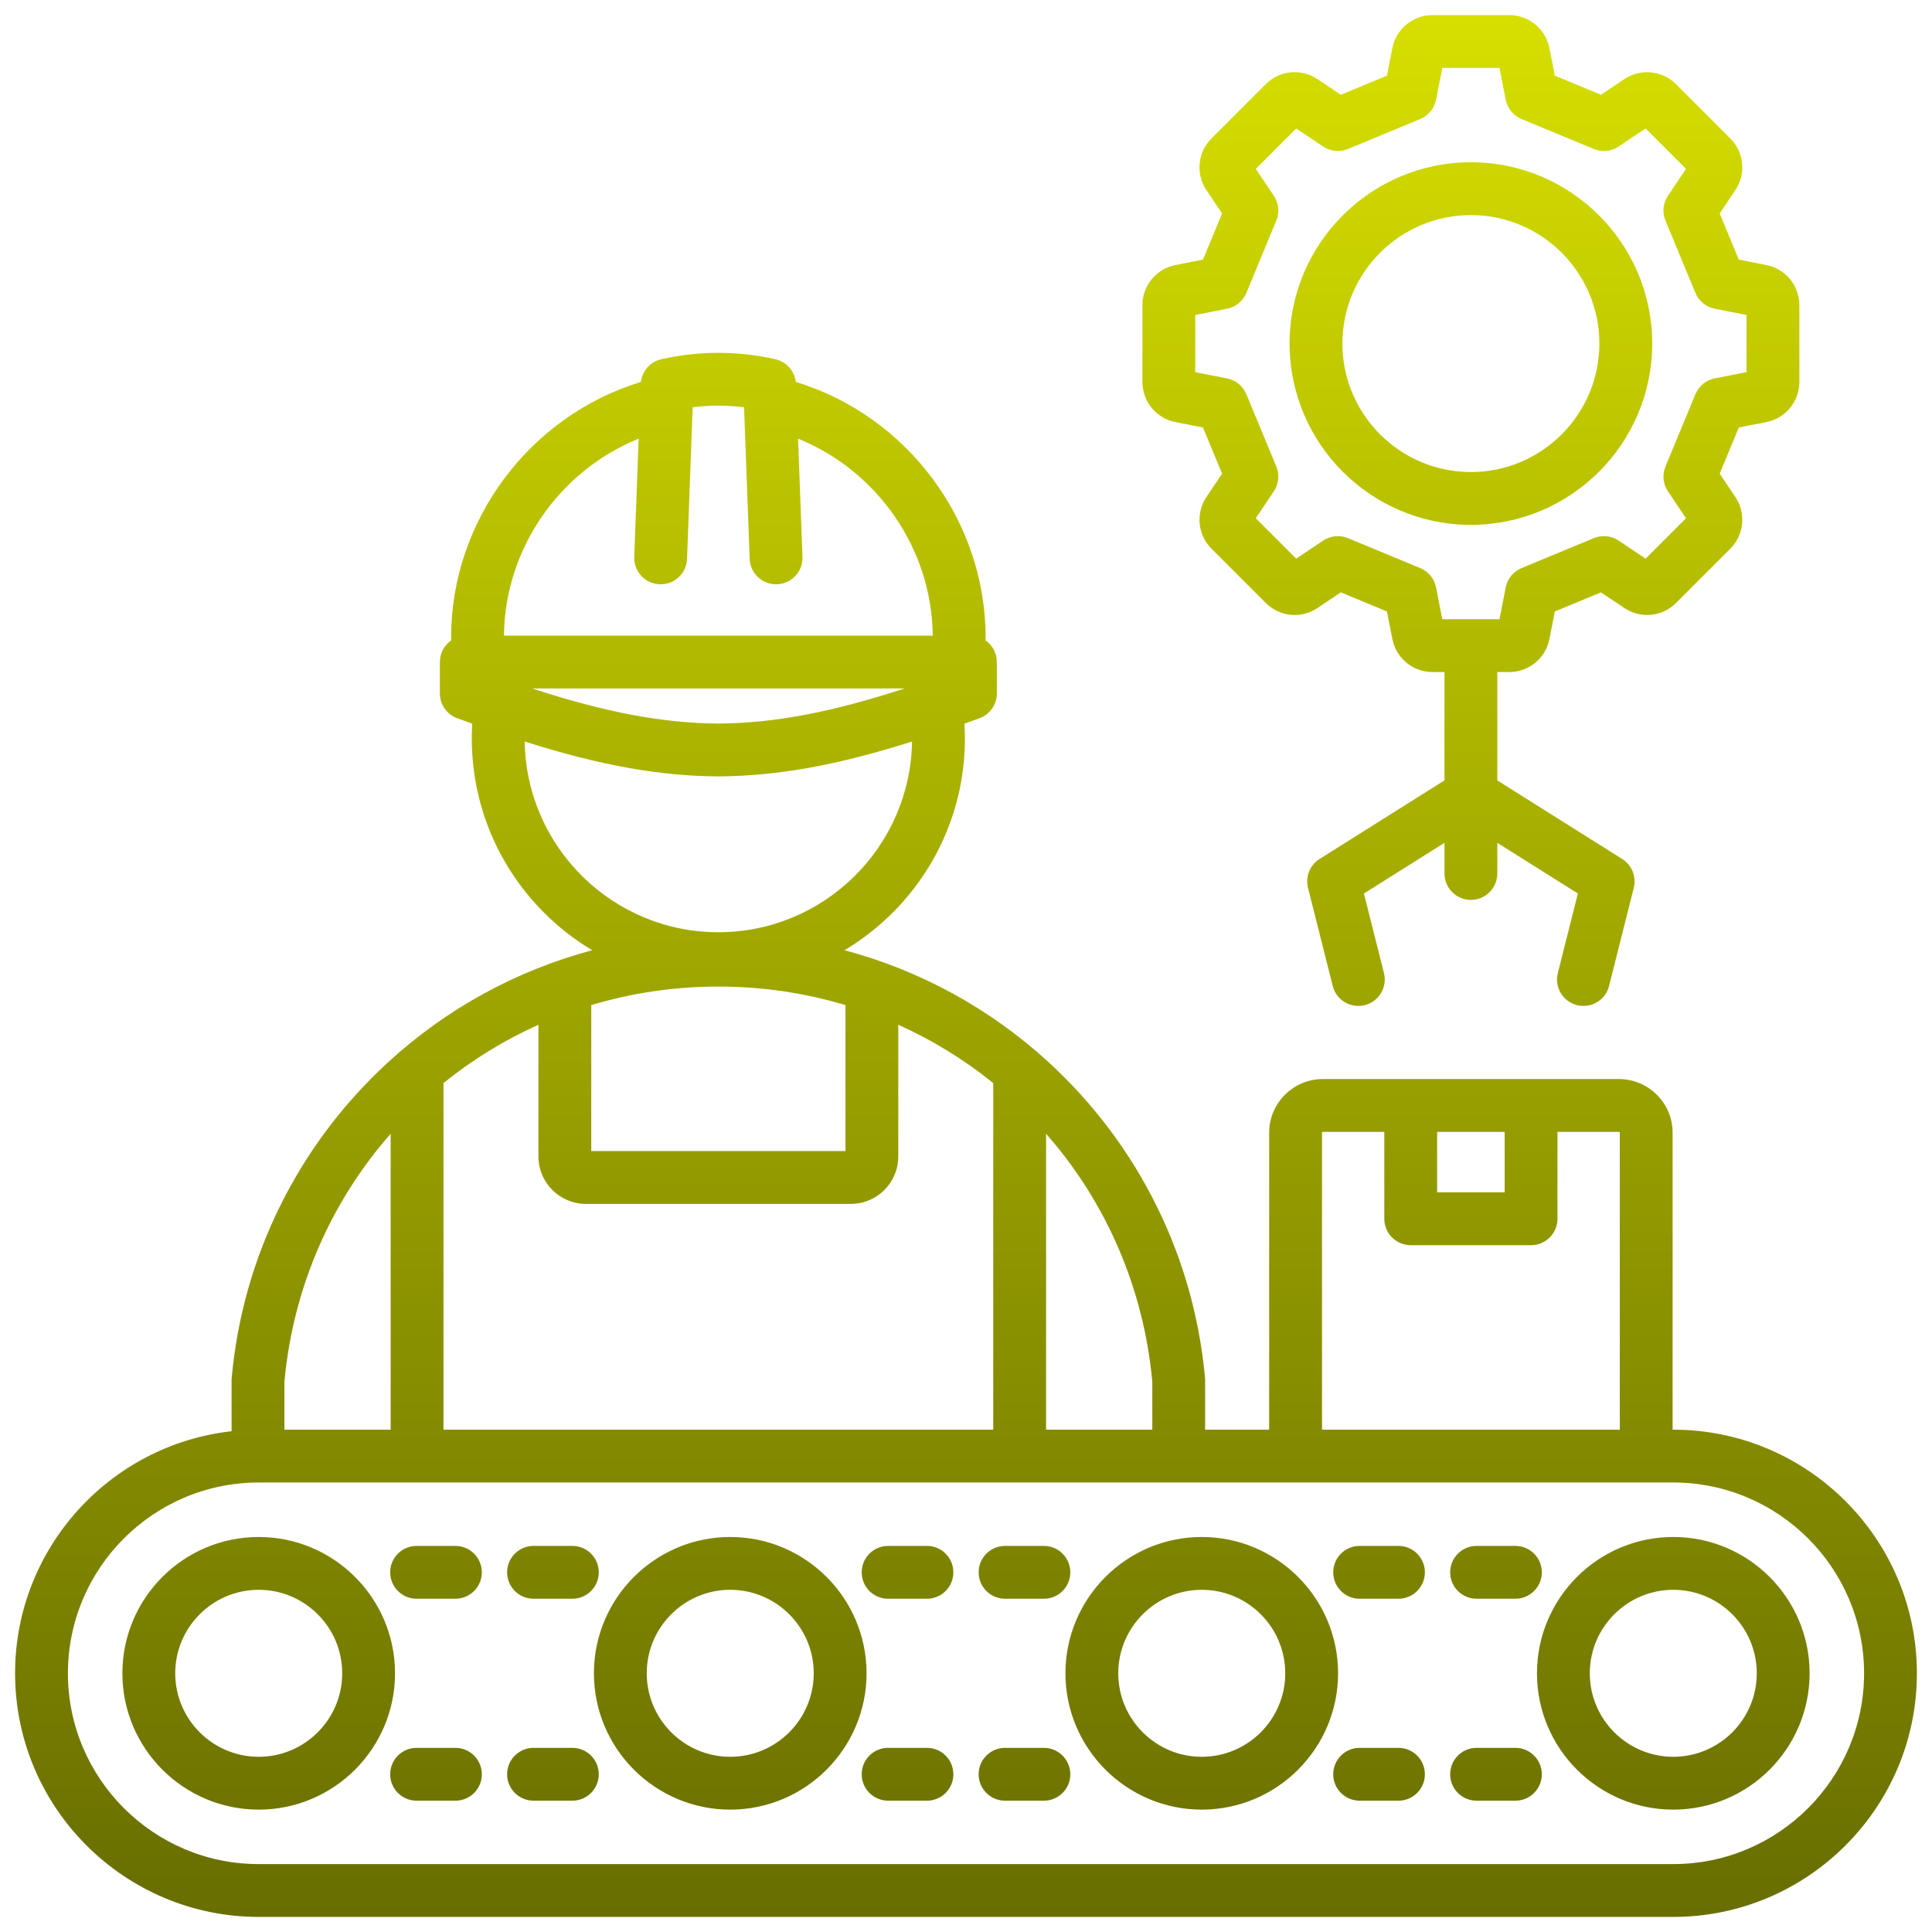
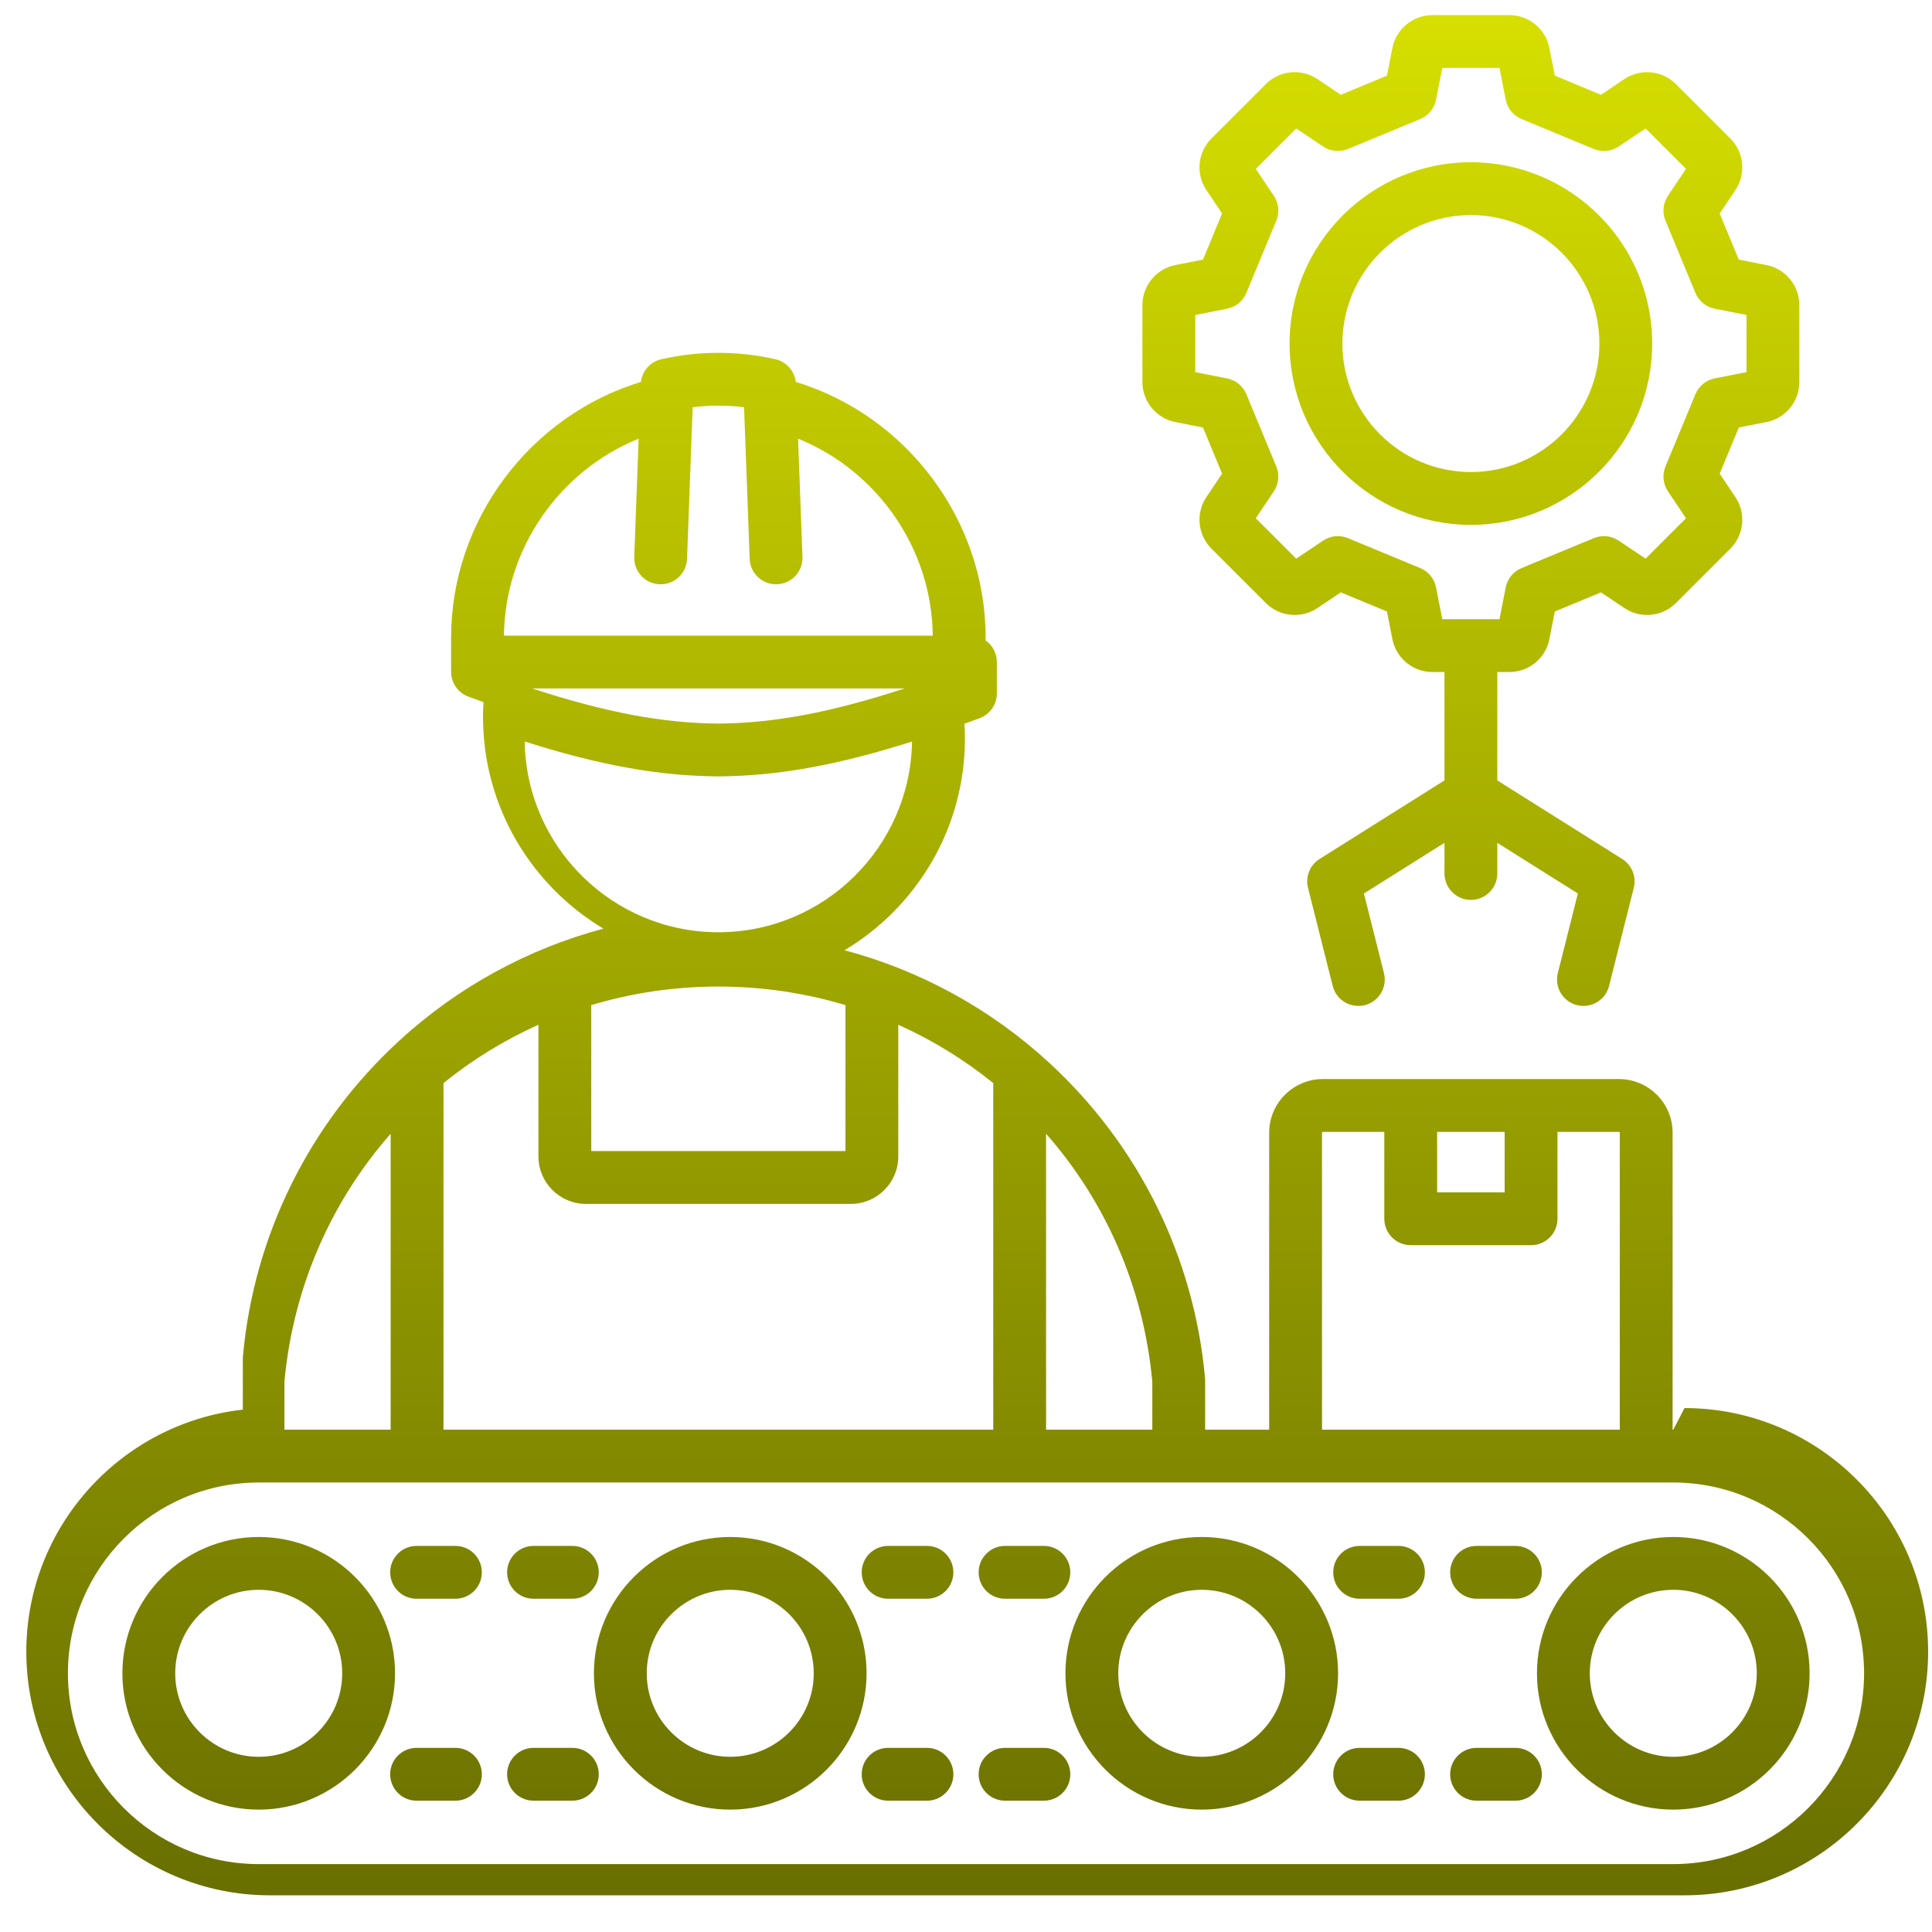
<svg xmlns="http://www.w3.org/2000/svg" id="Layer_1" viewBox="0 0 512 512" data-name="Layer 1" width="300" height="300" version="1.1">
  <g width="100%" height="100%" transform="matrix(1,0,0,1,0,0)">
    <linearGradient id="linear-gradient" gradientUnits="userSpaceOnUse" x1="256" x2="256" y1="508" y2="4">
      <stop stop-opacity="1" stop-color="#686e00" offset="0" />
      <stop stop-opacity="1" stop-color="#d6df00" offset="1" />
    </linearGradient>
-     <path d="m311.465 111.847 7.335 1.445 5.066 12.229-4.164 6.209c-2.866 4.272-2.307 10.014 1.332 13.651l14.432 14.432c3.636 3.637 9.376 4.198 13.649 1.333l6.212-4.165 12.228 5.065 1.446 7.34c.997 5.045 5.453 8.707 10.595 8.707h3.204v28.721l-33.107 20.827c-2.565 1.613-3.801 4.695-3.061 7.635l6.552 26.015c.944 3.748 4.747 6.023 8.498 5.078 3.748-.944 6.022-4.749 5.078-8.498l-5.311-21.086 21.351-13.431v8.127c0 3.866 3.134 7 7 7s7-3.134 7-7v-8.127l21.352 13.432-5.311 21.086c-.944 3.749 1.33 7.554 5.078 8.498.574.145 1.149.214 1.715.214 3.132 0 5.983-2.117 6.783-5.292l6.552-26.015c.74-2.939-.495-6.021-3.061-7.635l-33.108-20.827v-28.721h3.205c5.142 0 9.598-3.662 10.596-8.711l1.445-7.336 12.228-5.065 6.213 4.166c4.272 2.862 10.012 2.305 13.648-1.334l14.432-14.432c3.639-3.638 4.198-9.379 1.333-13.649l-4.165-6.211 5.066-12.229 7.34-1.446c5.045-.998 8.706-5.453 8.706-10.595v-20.41c0-5.144-3.664-9.6-8.71-10.594l-7.336-1.447-5.066-12.228 4.165-6.211c2.865-4.272 2.305-10.013-1.333-13.65l-14.433-14.433c-3.637-3.635-9.376-4.197-13.648-1.332l-6.212 4.165-12.228-5.065-1.446-7.341c-.998-5.044-5.453-8.706-10.595-8.706h-20.409c-5.142 0-9.597 3.661-10.596 8.71l-1.445 7.336-12.228 5.065-6.213-4.166c-4.273-2.863-10.013-2.302-13.648 1.333l-14.432 14.432c-3.639 3.639-4.199 9.38-1.333 13.65l4.165 6.211-5.066 12.228-7.335 1.447c-5.047.995-8.711 5.45-8.711 10.594v20.41c0 5.142 3.662 9.598 8.711 10.596zm5.289-28.374 8.433-1.663c2.297-.453 4.216-2.025 5.112-4.188l7.936-19.155c.896-2.164.651-4.632-.653-6.578l-4.787-7.14 10.71-10.71 7.14 4.788c1.944 1.305 4.414 1.549 6.577.653l19.155-7.936c2.164-.896 3.736-2.815 4.189-5.113l1.661-8.432h15.147l1.661 8.432c.453 2.298 2.025 4.217 4.189 5.113l19.155 7.936c2.161.896 4.632.651 6.577-.653l7.14-4.788 10.71 10.71-4.787 7.14c-1.305 1.945-1.55 4.414-.653 6.578l7.936 19.155c.896 2.164 2.815 3.735 5.112 4.188l8.433 1.663v15.147l-8.432 1.661c-2.298.453-4.217 2.025-5.113 4.189l-7.936 19.155c-.896 2.163-.651 4.632.653 6.577l4.787 7.14-10.71 10.71-7.14-4.788c-1.944-1.306-4.415-1.55-6.577-.653l-19.155 7.936c-2.164.896-3.736 2.815-4.189 5.113l-1.661 8.433h-15.147l-1.661-8.433c-.453-2.298-2.025-4.217-4.189-5.113l-19.155-7.936c-2.163-.897-4.634-.652-6.577.653l-7.14 4.788-10.71-10.71 4.787-7.14c1.305-1.945 1.55-4.414.653-6.577l-7.936-19.155c-.896-2.164-2.815-3.736-5.113-4.189l-8.432-1.661zm73.046 55.623c26.495 0 48.051-21.555 48.051-48.05s-21.556-48.05-48.051-48.05-48.05 21.555-48.05 48.05 21.555 48.05 48.05 48.05zm0-82.1c18.775 0 34.051 15.274 34.051 34.05s-15.275 34.05-34.051 34.05-34.05-15.274-34.05-34.05 15.274-34.05 34.05-34.05zm53.638 321.88h-.179v-78.691c0-7.844-6.382-14.226-14.226-14.226h-78.466c-7.844 0-14.226 6.382-14.226 14.226v78.691h-16.969v-13.052c0-.21-.01-.419-.028-.628-2.889-32.065-17.584-61.767-41.38-83.631-15.552-14.291-34.129-24.406-54.155-29.745 19.093-11.42 31.908-32.295 31.908-56.113 0-1.307-.05-2.615-.127-3.92 1.325-.477 2.65-.955 4.014-1.459 2.746-1.017 4.57-3.636 4.57-6.564v-8.316c0-2.367-1.178-4.455-2.976-5.722v-.756c0-31.11-20.859-58.778-50.306-67.764-.348-2.912-2.466-5.331-5.364-5.995-9.937-2.273-20.378-2.273-30.311 0-2.899.664-5.017 3.083-5.365 5.995-29.447 8.986-50.306 36.654-50.306 67.764v.756c-1.798 1.267-2.976 3.355-2.976 5.722v8.316c0 2.929 1.823 5.548 4.57 6.564 1.364.505 2.688.982 4.013 1.459-.078 1.306-.128 2.615-.128 3.921 0 23.818 12.816 44.693 31.909 56.113-20.026 5.339-38.602 15.454-54.155 29.745-23.796 21.864-38.492 51.565-41.381 83.631-.019.209-.028.418-.028.628v13.462c-32.227 3.588-57.373 30.983-57.373 64.151 0 35.6 28.963 64.562 64.562 64.562h374.875c35.6 0 64.562-28.963 64.562-64.562s-28.963-64.562-64.562-64.562zm-62.584-78.917h17.894v16.023h-17.894zm-30.512.226c0-.114.111-.226.226-.226h16.286v23.023c0 3.866 3.134 7 7 7h31.894c3.866 0 7-3.134 7-7v-23.023h16.286c.114 0 .226.111.226.226v78.691h-78.917v-78.691zm-44.969 65.959v12.732h-28.155v-78.424c15.581 17.715 25.81 40.379 28.155 65.692zm-187.844-79.117c7.64-6.177 16.086-11.387 25.162-15.456v34.903c0 6.933 5.64 12.572 12.572 12.572h70.219c6.933 0 12.572-5.64 12.572-12.572v-34.903c9.076 4.07 17.523 9.28 25.163 15.457v91.849h-145.688zm39.162-20.664c10.657-3.198 21.965-4.916 33.682-4.916s23.024 1.718 33.682 4.916v38.683h-67.363v-38.683zm12.556-150.11-1.163 31.33c-.144 3.863 2.872 7.111 6.735 7.255 3.896.138 7.111-2.872 7.255-6.735l1.491-40.172c4.516-.576 9.099-.576 13.614 0l1.491 40.172c.141 3.774 3.244 6.74 6.99 6.74.088 0 .176-.002.265-.005 3.863-.144 6.879-3.392 6.735-7.255l-1.163-31.33c20.977 8.493 35.472 29.126 35.688 52.195h-113.628c.217-23.069 14.711-43.702 35.688-52.195zm70.482 66.195c-19.717 6.423-34.696 9.192-49.355 9.306-14.66-.113-29.64-2.883-49.356-9.306h98.712zm-100.681 14.062c20.037 6.359 35.702 9.13 51.275 9.244h.102c15.572-.114 31.236-2.885 51.273-9.244-.432 27.942-23.281 50.542-51.323 50.542s-50.894-22.601-51.325-50.543zm-35.519 103.943v78.424h-28.156v-12.732c2.346-25.313 12.575-47.977 28.156-65.692zm339.908 193.549h-374.875c-27.88 0-50.562-22.682-50.562-50.562s22.683-50.562 50.562-50.562h374.875c27.88 0 50.562 22.682 50.562 50.562s-22.683 50.562-50.562 50.562zm0-86.688c-19.92 0-36.126 16.206-36.126 36.126s16.206 36.127 36.126 36.127 36.127-16.207 36.127-36.127-16.207-36.126-36.127-36.126zm0 58.253c-12.2 0-22.126-9.926-22.126-22.127s9.926-22.126 22.126-22.126 22.127 9.926 22.127 22.126-9.926 22.127-22.127 22.127zm-124.958-58.253c-19.92 0-36.126 16.206-36.126 36.126s16.206 36.127 36.126 36.127 36.126-16.207 36.126-36.127-16.206-36.126-36.126-36.126zm0 58.253c-12.2 0-22.126-9.926-22.126-22.127s9.926-22.126 22.126-22.126 22.126 9.926 22.126 22.126-9.926 22.127-22.126 22.127zm59.129 4.632c0 3.866-3.134 7-7 7h-10.29c-3.866 0-7-3.134-7-7s3.134-7 7-7h10.29c3.866 0 7 3.134 7 7zm0-53.517c0 3.866-3.134 7-7 7h-10.29c-3.866 0-7-3.134-7-7s3.134-7 7-7h10.29c3.866 0 7 3.134 7 7zm30.991 53.517c0 3.866-3.134 7-7 7h-10.29c-3.866 0-7-3.134-7-7s3.134-7 7-7h10.29c3.866 0 7 3.134 7 7zm-24.29-53.517c0-3.866 3.134-7 7-7h10.29c3.866 0 7 3.134 7 7s-3.134 7-7 7h-10.29c-3.866 0-7-3.134-7-7zm-131.659 53.517c0 3.866-3.134 7-7 7h-10.291c-3.866 0-7-3.134-7-7s3.134-7 7-7h10.291c3.866 0 7 3.134 7 7zm6.7-53.517c0-3.866 3.134-7 7-7h10.291c3.866 0 7 3.134 7 7s-3.134 7-7 7h-10.291c-3.866 0-7-3.134-7-7zm-6.7 0c0 3.866-3.134 7-7 7h-10.291c-3.866 0-7-3.134-7-7s3.134-7 7-7h10.291c3.866 0 7 3.134 7 7zm30.991 53.517c0 3.866-3.134 7-7 7h-10.291c-3.866 0-7-3.134-7-7s3.134-7 7-7h10.291c3.866 0 7 3.134 7 7zm-90.121-62.885c-19.92 0-36.126 16.206-36.126 36.126s16.206 36.127 36.126 36.127 36.127-16.207 36.127-36.127-16.207-36.126-36.127-36.126zm0 58.253c-12.2 0-22.126-9.926-22.126-22.127s9.926-22.126 22.126-22.126 22.127 9.926 22.127 22.126-9.926 22.127-22.127 22.127zm-124.958-58.253c-19.92 0-36.126 16.206-36.126 36.126s16.206 36.127 36.126 36.127 36.126-16.207 36.126-36.127-16.206-36.126-36.126-36.126zm0 58.253c-12.2 0-22.126-9.926-22.126-22.127s9.926-22.126 22.126-22.126 22.126 9.926 22.126 22.126-9.926 22.127-22.126 22.127zm59.129-48.885c0 3.866-3.134 7-7 7h-10.29c-3.866 0-7-3.134-7-7s3.134-7 7-7h10.29c3.866 0 7 3.134 7 7zm30.991 53.517c0 3.866-3.134 7-7 7h-10.291c-3.866 0-7-3.134-7-7s3.134-7 7-7h10.291c3.866 0 7 3.134 7 7zm-24.291-53.517c0-3.866 3.134-7 7-7h10.291c3.866 0 7 3.134 7 7s-3.134 7-7 7h-10.291c-3.866 0-7-3.134-7-7zm-6.7 53.517c0 3.866-3.134 7-7 7h-10.29c-3.866 0-7-3.134-7-7s3.134-7 7-7h10.29c3.866 0 7 3.134 7 7z" fill="url(#linear-gradient)" data-original-color="linear-gradient" stroke="none" stroke-opacity="1" />
+     <path d="m311.465 111.847 7.335 1.445 5.066 12.229-4.164 6.209c-2.866 4.272-2.307 10.014 1.332 13.651l14.432 14.432c3.636 3.637 9.376 4.198 13.649 1.333l6.212-4.165 12.228 5.065 1.446 7.34c.997 5.045 5.453 8.707 10.595 8.707h3.204v28.721l-33.107 20.827c-2.565 1.613-3.801 4.695-3.061 7.635l6.552 26.015c.944 3.748 4.747 6.023 8.498 5.078 3.748-.944 6.022-4.749 5.078-8.498l-5.311-21.086 21.351-13.431v8.127c0 3.866 3.134 7 7 7s7-3.134 7-7v-8.127l21.352 13.432-5.311 21.086c-.944 3.749 1.33 7.554 5.078 8.498.574.145 1.149.214 1.715.214 3.132 0 5.983-2.117 6.783-5.292l6.552-26.015c.74-2.939-.495-6.021-3.061-7.635l-33.108-20.827v-28.721h3.205c5.142 0 9.598-3.662 10.596-8.711l1.445-7.336 12.228-5.065 6.213 4.166c4.272 2.862 10.012 2.305 13.648-1.334l14.432-14.432c3.639-3.638 4.198-9.379 1.333-13.649l-4.165-6.211 5.066-12.229 7.34-1.446c5.045-.998 8.706-5.453 8.706-10.595v-20.41c0-5.144-3.664-9.6-8.71-10.594l-7.336-1.447-5.066-12.228 4.165-6.211c2.865-4.272 2.305-10.013-1.333-13.65l-14.433-14.433c-3.637-3.635-9.376-4.197-13.648-1.332l-6.212 4.165-12.228-5.065-1.446-7.341c-.998-5.044-5.453-8.706-10.595-8.706h-20.409c-5.142 0-9.597 3.661-10.596 8.71l-1.445 7.336-12.228 5.065-6.213-4.166c-4.273-2.863-10.013-2.302-13.648 1.333l-14.432 14.432c-3.639 3.639-4.199 9.38-1.333 13.65l4.165 6.211-5.066 12.228-7.335 1.447c-5.047.995-8.711 5.45-8.711 10.594v20.41c0 5.142 3.662 9.598 8.711 10.596zm5.289-28.374 8.433-1.663c2.297-.453 4.216-2.025 5.112-4.188l7.936-19.155c.896-2.164.651-4.632-.653-6.578l-4.787-7.14 10.71-10.71 7.14 4.788c1.944 1.305 4.414 1.549 6.577.653l19.155-7.936c2.164-.896 3.736-2.815 4.189-5.113l1.661-8.432h15.147l1.661 8.432c.453 2.298 2.025 4.217 4.189 5.113l19.155 7.936c2.161.896 4.632.651 6.577-.653l7.14-4.788 10.71 10.71-4.787 7.14c-1.305 1.945-1.55 4.414-.653 6.578l7.936 19.155c.896 2.164 2.815 3.735 5.112 4.188l8.433 1.663v15.147l-8.432 1.661c-2.298.453-4.217 2.025-5.113 4.189l-7.936 19.155c-.896 2.163-.651 4.632.653 6.577l4.787 7.14-10.71 10.71-7.14-4.788c-1.944-1.306-4.415-1.55-6.577-.653l-19.155 7.936c-2.164.896-3.736 2.815-4.189 5.113l-1.661 8.433h-15.147l-1.661-8.433c-.453-2.298-2.025-4.217-4.189-5.113l-19.155-7.936c-2.163-.897-4.634-.652-6.577.653l-7.14 4.788-10.71-10.71 4.787-7.14c1.305-1.945 1.55-4.414.653-6.577l-7.936-19.155c-.896-2.164-2.815-3.736-5.113-4.189l-8.432-1.661zm73.046 55.623c26.495 0 48.051-21.555 48.051-48.05s-21.556-48.05-48.051-48.05-48.05 21.555-48.05 48.05 21.555 48.05 48.05 48.05zm0-82.1c18.775 0 34.051 15.274 34.051 34.05s-15.275 34.05-34.051 34.05-34.05-15.274-34.05-34.05 15.274-34.05 34.05-34.05zm53.638 321.88h-.179v-78.691c0-7.844-6.382-14.226-14.226-14.226h-78.466c-7.844 0-14.226 6.382-14.226 14.226v78.691h-16.969v-13.052c0-.21-.01-.419-.028-.628-2.889-32.065-17.584-61.767-41.38-83.631-15.552-14.291-34.129-24.406-54.155-29.745 19.093-11.42 31.908-32.295 31.908-56.113 0-1.307-.05-2.615-.127-3.92 1.325-.477 2.65-.955 4.014-1.459 2.746-1.017 4.57-3.636 4.57-6.564v-8.316c0-2.367-1.178-4.455-2.976-5.722v-.756c0-31.11-20.859-58.778-50.306-67.764-.348-2.912-2.466-5.331-5.364-5.995-9.937-2.273-20.378-2.273-30.311 0-2.899.664-5.017 3.083-5.365 5.995-29.447 8.986-50.306 36.654-50.306 67.764v.756v8.316c0 2.929 1.823 5.548 4.57 6.564 1.364.505 2.688.982 4.013 1.459-.078 1.306-.128 2.615-.128 3.921 0 23.818 12.816 44.693 31.909 56.113-20.026 5.339-38.602 15.454-54.155 29.745-23.796 21.864-38.492 51.565-41.381 83.631-.019.209-.028.418-.028.628v13.462c-32.227 3.588-57.373 30.983-57.373 64.151 0 35.6 28.963 64.562 64.562 64.562h374.875c35.6 0 64.562-28.963 64.562-64.562s-28.963-64.562-64.562-64.562zm-62.584-78.917h17.894v16.023h-17.894zm-30.512.226c0-.114.111-.226.226-.226h16.286v23.023c0 3.866 3.134 7 7 7h31.894c3.866 0 7-3.134 7-7v-23.023h16.286c.114 0 .226.111.226.226v78.691h-78.917v-78.691zm-44.969 65.959v12.732h-28.155v-78.424c15.581 17.715 25.81 40.379 28.155 65.692zm-187.844-79.117c7.64-6.177 16.086-11.387 25.162-15.456v34.903c0 6.933 5.64 12.572 12.572 12.572h70.219c6.933 0 12.572-5.64 12.572-12.572v-34.903c9.076 4.07 17.523 9.28 25.163 15.457v91.849h-145.688zm39.162-20.664c10.657-3.198 21.965-4.916 33.682-4.916s23.024 1.718 33.682 4.916v38.683h-67.363v-38.683zm12.556-150.11-1.163 31.33c-.144 3.863 2.872 7.111 6.735 7.255 3.896.138 7.111-2.872 7.255-6.735l1.491-40.172c4.516-.576 9.099-.576 13.614 0l1.491 40.172c.141 3.774 3.244 6.74 6.99 6.74.088 0 .176-.002.265-.005 3.863-.144 6.879-3.392 6.735-7.255l-1.163-31.33c20.977 8.493 35.472 29.126 35.688 52.195h-113.628c.217-23.069 14.711-43.702 35.688-52.195zm70.482 66.195c-19.717 6.423-34.696 9.192-49.355 9.306-14.66-.113-29.64-2.883-49.356-9.306h98.712zm-100.681 14.062c20.037 6.359 35.702 9.13 51.275 9.244h.102c15.572-.114 31.236-2.885 51.273-9.244-.432 27.942-23.281 50.542-51.323 50.542s-50.894-22.601-51.325-50.543zm-35.519 103.943v78.424h-28.156v-12.732c2.346-25.313 12.575-47.977 28.156-65.692zm339.908 193.549h-374.875c-27.88 0-50.562-22.682-50.562-50.562s22.683-50.562 50.562-50.562h374.875c27.88 0 50.562 22.682 50.562 50.562s-22.683 50.562-50.562 50.562zm0-86.688c-19.92 0-36.126 16.206-36.126 36.126s16.206 36.127 36.126 36.127 36.127-16.207 36.127-36.127-16.207-36.126-36.127-36.126zm0 58.253c-12.2 0-22.126-9.926-22.126-22.127s9.926-22.126 22.126-22.126 22.127 9.926 22.127 22.126-9.926 22.127-22.127 22.127zm-124.958-58.253c-19.92 0-36.126 16.206-36.126 36.126s16.206 36.127 36.126 36.127 36.126-16.207 36.126-36.127-16.206-36.126-36.126-36.126zm0 58.253c-12.2 0-22.126-9.926-22.126-22.127s9.926-22.126 22.126-22.126 22.126 9.926 22.126 22.126-9.926 22.127-22.126 22.127zm59.129 4.632c0 3.866-3.134 7-7 7h-10.29c-3.866 0-7-3.134-7-7s3.134-7 7-7h10.29c3.866 0 7 3.134 7 7zm0-53.517c0 3.866-3.134 7-7 7h-10.29c-3.866 0-7-3.134-7-7s3.134-7 7-7h10.29c3.866 0 7 3.134 7 7zm30.991 53.517c0 3.866-3.134 7-7 7h-10.29c-3.866 0-7-3.134-7-7s3.134-7 7-7h10.29c3.866 0 7 3.134 7 7zm-24.29-53.517c0-3.866 3.134-7 7-7h10.29c3.866 0 7 3.134 7 7s-3.134 7-7 7h-10.29c-3.866 0-7-3.134-7-7zm-131.659 53.517c0 3.866-3.134 7-7 7h-10.291c-3.866 0-7-3.134-7-7s3.134-7 7-7h10.291c3.866 0 7 3.134 7 7zm6.7-53.517c0-3.866 3.134-7 7-7h10.291c3.866 0 7 3.134 7 7s-3.134 7-7 7h-10.291c-3.866 0-7-3.134-7-7zm-6.7 0c0 3.866-3.134 7-7 7h-10.291c-3.866 0-7-3.134-7-7s3.134-7 7-7h10.291c3.866 0 7 3.134 7 7zm30.991 53.517c0 3.866-3.134 7-7 7h-10.291c-3.866 0-7-3.134-7-7s3.134-7 7-7h10.291c3.866 0 7 3.134 7 7zm-90.121-62.885c-19.92 0-36.126 16.206-36.126 36.126s16.206 36.127 36.126 36.127 36.127-16.207 36.127-36.127-16.207-36.126-36.127-36.126zm0 58.253c-12.2 0-22.126-9.926-22.126-22.127s9.926-22.126 22.126-22.126 22.127 9.926 22.127 22.126-9.926 22.127-22.127 22.127zm-124.958-58.253c-19.92 0-36.126 16.206-36.126 36.126s16.206 36.127 36.126 36.127 36.126-16.207 36.126-36.127-16.206-36.126-36.126-36.126zm0 58.253c-12.2 0-22.126-9.926-22.126-22.127s9.926-22.126 22.126-22.126 22.126 9.926 22.126 22.126-9.926 22.127-22.126 22.127zm59.129-48.885c0 3.866-3.134 7-7 7h-10.29c-3.866 0-7-3.134-7-7s3.134-7 7-7h10.29c3.866 0 7 3.134 7 7zm30.991 53.517c0 3.866-3.134 7-7 7h-10.291c-3.866 0-7-3.134-7-7s3.134-7 7-7h10.291c3.866 0 7 3.134 7 7zm-24.291-53.517c0-3.866 3.134-7 7-7h10.291c3.866 0 7 3.134 7 7s-3.134 7-7 7h-10.291c-3.866 0-7-3.134-7-7zm-6.7 53.517c0 3.866-3.134 7-7 7h-10.29c-3.866 0-7-3.134-7-7s3.134-7 7-7h10.29c3.866 0 7 3.134 7 7z" fill="url(#linear-gradient)" data-original-color="linear-gradient" stroke="none" stroke-opacity="1" />
  </g>
</svg>